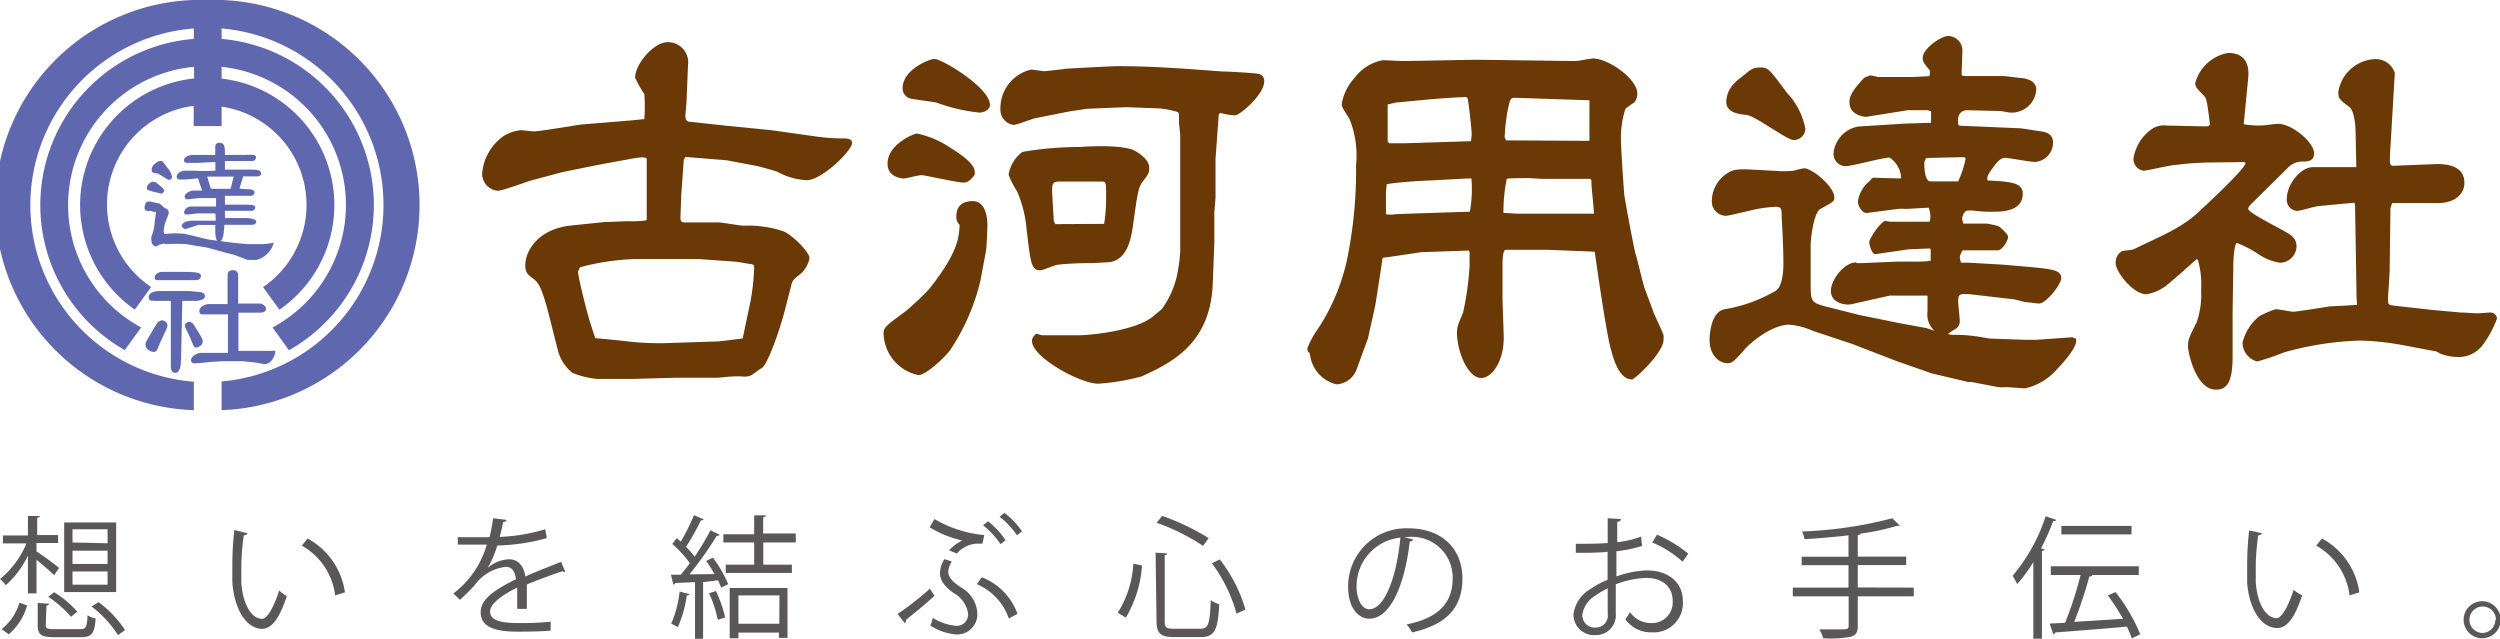
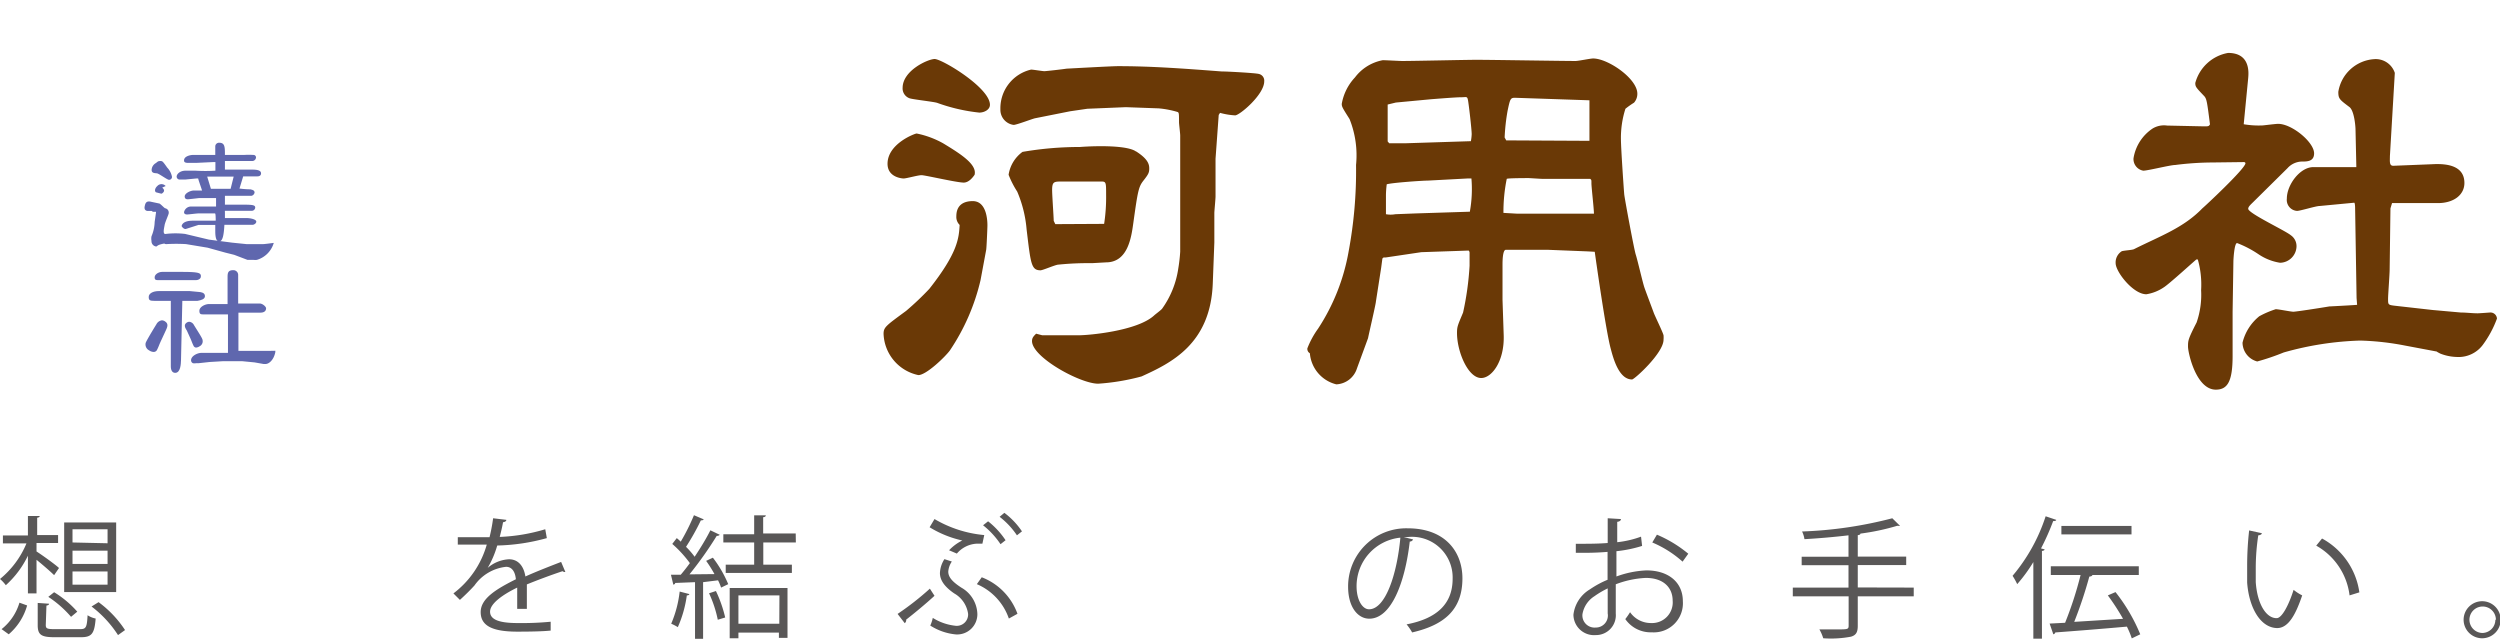
<svg xmlns="http://www.w3.org/2000/svg" viewBox="0 0 188.95 48.27">
  <defs>
    <style>.cls-1{fill:#5f67ae;}.cls-2{fill:#595757;}.cls-3{fill:#6a3906;}</style>
  </defs>
  <title>logo2アセット 2</title>
  <g id="レイヤー_2" data-name="レイヤー 2">
    <g id="logo">
-       <path class="cls-1" d="M15.65,0a15.49,15.49,0,0,0-1,31V28.85a13.39,13.39,0,0,1,0-26.7v.79A12.6,12.6,0,0,0,9.43,26.46l1.24-1.71a10.5,10.5,0,0,1,4-19.7v.88a9.62,9.62,0,0,0-4.48,17.47l1.23-1.71A7.51,7.51,0,0,1,14.64,8V9.53h2.11V8.06A7.51,7.51,0,0,1,19.88,21.7l1.24,1.71A9.62,9.62,0,0,0,16.75,5.94V5.05a10.5,10.5,0,0,1,3.85,19.7l1.24,1.72A12.6,12.6,0,0,0,16.75,2.94V2.15a13.39,13.39,0,0,1,0,26.68V31a15.49,15.49,0,0,0-1.1-31Z" />
      <path class="cls-1" d="M20.26,26.52l-1.07,0-1.17,0V23.63h1.65c.39,0,.44-.21.44-.33s-.26-.36-.48-.36H18c0-.14,0-.53,0-.87V20.8a.36.36,0,0,0-.38-.38c-.42,0-.42.26-.42.56v2h-.72l-.68,0h0c-.29,0-.73.21-.73.51s.15.27.4.27l.47,0,.48,0,.81,0v2.91l-.9,0H15.23c-.32,0-.79.24-.79.56a.24.24,0,0,0,.14.22.54.54,0,0,0,.24,0l.2,0,.82-.09,1-.06h.47l1,0,.93.09.68.12h0l.16,0c.23,0,.61-.28.73-.9l0-.1Z" />
      <path class="cls-1" d="M12.47,24.29a.43.43,0,0,0-.23-.08.55.55,0,0,0-.42.3c-.28.45-.76,1.25-.81,1.41a.5.5,0,0,0,.26.56.64.64,0,0,0,.34.12.28.28,0,0,0,.25-.14,4.91,4.91,0,0,0,.2-.46l.08-.18.38-.82C12.65,24.72,12.76,24.48,12.47,24.29Z" />
      <path class="cls-1" d="M12.17,21.17l.26,0,.27,0h2.13c.11,0,.35-.07.35-.28v0a.23.23,0,0,0-.05-.18c-.1-.1-.35-.16-1.35-.16h-.9l-.29,0-.33,0c-.27,0-.57.18-.57.42S11.86,21.17,12.17,21.17Z" />
      <path class="cls-1" d="M15.49,22.38c0-.27-.31-.3-.42-.31L14.34,22H12.48l-.23,0L12,22c-.44,0-.76.18-.76.44s.08.3.48.3h1.19l0,2.38v2.57c0,.31.12.49.33.49.41,0,.43-.68.44-.94l.1-4.5,1.14,0C15.21,22.69,15.49,22.61,15.49,22.38Z" />
      <path class="cls-1" d="M14.81,26.27a.55.55,0,0,0,.28-.1.42.42,0,0,0,.22-.47c0-.12-.38-.69-.65-1.13a.45.45,0,0,0-.35-.25.35.35,0,0,0-.19.06c-.24.16-.15.37,0,.6l.3.66.06.15a3.85,3.85,0,0,0,.16.37A.24.24,0,0,0,14.81,26.27Z" />
      <path class="cls-1" d="M17.55,18.34l1.08.11.26,0,1,0c.13,0,.68-.08.8-.09a1.88,1.88,0,0,1-1.27,1.28,1,1,0,0,1-.27,0l-.29,0-.16,0-1-.38-.68-.17-1.33-.37-1.63-.27a12.83,12.83,0,0,0-1.48,0c-.24,0,0-.09-.37,0s-.32.18-.41.18a.4.4,0,0,1-.35-.42.92.92,0,0,1,0-.35,3,3,0,0,0,.24-1.09l.1-.7,0-.06,0,0-.23,0-.1-.07-.34,0c-.28-.06-.18-.35-.17-.41.05-.22.15-.36.47-.28l.61.13c.08,0,.38.34.45.36a.33.33,0,0,1,.27.38c0,.09-.27.66-.31.9s-.17.72.1.66a6.11,6.11,0,0,1,1.45,0l1.8.43Z" />
      <path class="cls-1" d="M11.79,12.32c.14-.12.18-.15.33-.15s.17,0,.52.5a1.37,1.37,0,0,1,.36.7.22.22,0,0,1-.23.22c-.13,0-.75-.47-.91-.49s-.4,0-.4-.26A.62.62,0,0,1,11.79,12.32Z" />
-       <path class="cls-1" d="M12.26,14.18c.17.15.18.26.06.38a.28.28,0,0,1-.12.08s-.4-.1-.42-.11a3.38,3.38,0,0,1-.62-.18c-.15-.14,0-.38.11-.47a.42.42,0,0,1,.63,0Z" />
+       <path class="cls-1" d="M12.26,14.18c.17.15.18.26.06.38a.28.28,0,0,1-.12.08s-.4-.1-.42-.11c-.15-.14,0-.38.11-.47a.42.42,0,0,1,.63,0Z" />
      <path class="cls-1" d="M19.08,12.82H17l0-.65h.21l1.83,0a.29.29,0,0,0,.31-.27.19.19,0,0,0-.21-.19,5.19,5.19,0,0,0-.68,0H17c0-.58,0-.92-.42-.92a.28.28,0,0,0-.31.29c0,.09,0,.54,0,.63h-.09l-1.24,0-.36,0c-.15,0-.67.08-.67.41,0,.07,0,.19.3.19l.63,0,1.25-.06h.19v.65a12.68,12.68,0,0,1-1.51,0l-.75,0c-.43,0-.67.27-.67.45a.23.23,0,0,0,.26.22l.39,0,.83-.08h.15c0,.08.25.75.29.91l0,0-.63,0c-.23,0-.68.2-.68.45s.25.21.28.21.73-.08.81-.09l.93,0h.35l0,0v.64h-.85l-1,0a.54.54,0,0,0-.57.42c0,.16.14.18.24.18s.71-.08.85-.08h1.25c.05,0,.05.33.05.35a1.12,1.12,0,0,1,0,.2H14.57c-.8,0-.84.38-.84.41s.15.23.3.22L15,17H15l1.19,0h.08s0,.36,0,.42c0,.25,0,.83.29.83s.36-.56.4-1.26h0l2.15,0c.05,0,.26-.08.26-.24s-.39-.27-.78-.27H17c0-.06,0-.37,0-.44a.43.43,0,0,1,0-.11h2a.26.26,0,0,0,.29-.24c0-.18-.18-.21-.67-.22l-1.62,0V14.8h2a.3.3,0,0,0,.24-.25c0-.19-.22-.21-.31-.24a7.15,7.15,0,0,1-.83-.06l.28-.92,0,0,1.07,0c.05,0,.28,0,.28-.23S19.42,12.82,19.08,12.82Zm-1.65,1.45,0,0H16l-.06,0-.28-.92v0h2Z" />
      <path class="cls-2" d="M2.76,41.68c.41.26,1.44,1,1.7,1.25l-.37.54c-.26-.26-.86-.78-1.33-1.16v2.54H2.11V42A7.2,7.2,0,0,1,.44,44.23,2.8,2.8,0,0,0,0,43.76a6.86,6.86,0,0,0,2-2.69H.22v-.6H2.11V39L3,39c0,.07-.06.11-.19.13v1.31H4.39v.6H2.76Zm-.71,4.08A4.46,4.46,0,0,1,.66,47.94l-.54-.39a4,4,0,0,0,1.35-2Zm1.41,1.48c0,.26.1.31.65.31H6.06c.44,0,.51-.13.56-1.05a1.75,1.75,0,0,0,.61.25c-.09,1.15-.3,1.41-1.11,1.41h-2c-1,0-1.27-.18-1.27-.91V45.57l.86.06c0,.07-.07.12-.2.14Zm1.91-.62a8.25,8.25,0,0,0-1.72-1.51l.44-.35a7.55,7.55,0,0,1,1.75,1.47Zm3.41-7.13v5.26H4.85V39.49Zm-.65,1.57V40H5.48v1Zm0,1.56v-1H5.48v1Zm0,1.57v-1H5.48v1ZM8.92,48a8.48,8.48,0,0,0-2-2.16l.53-.33a8.17,8.17,0,0,1,2,2.11Z" />
-       <path class="cls-2" d="M18.7,40.3c0,.09-.13.15-.27.16A16.44,16.44,0,0,0,18.24,43c0,.37,0,.73,0,1.05.12,1.7.81,2.73,1.58,2.72.4,0,.92-1,1.28-2.14a3.49,3.49,0,0,0,.58.43c-.46,1.35-1,2.45-1.87,2.47C18.58,47.5,17.7,46,17.56,44c0-.38,0-.8,0-1.25a23.9,23.9,0,0,1,.15-2.69ZM25.33,45a5,5,0,0,0-2.52-3.76l.44-.54a5.5,5.5,0,0,1,2.82,4.07Z" />
      <path class="cls-2" d="M42.73,43.23l-.06,0a.25.25,0,0,1-.15-.06c-.76.25-1.87.66-2.7,1q0,.35,0,.78c0,.32,0,.68,0,1.07l-.73,0c0-.36,0-.82,0-1.21,0-.15,0-.29,0-.4-1.13.55-2.05,1.22-2.05,1.82s.69.86,2.07.86a22.67,22.67,0,0,0,2.51-.1v.67c-.59.06-1.49.08-2.52.08-1.92,0-2.77-.46-2.77-1.48s1.16-1.73,2.66-2.48c-.06-.63-.34-.94-.74-.94a3.36,3.36,0,0,0-2.39,1.41c-.28.31-.67.7-1.1,1.09l-.49-.49a7,7,0,0,0,2.52-3.69H34.6V40.6H37a13.08,13.08,0,0,0,.27-1.43l1,.12c0,.1-.1.16-.25.18-.07.4-.16.75-.25,1.11A13.68,13.68,0,0,0,41.21,40l.12.67a15.15,15.15,0,0,1-3.75.56,7.26,7.26,0,0,1-.72,1.69h0a2.66,2.66,0,0,1,1.61-.65c.68,0,1.11.49,1.24,1.3.84-.38,1.9-.79,2.7-1.1Z" />
      <path class="cls-2" d="M54,43.39a9.9,9.9,0,0,0-.63-1l.51-.24a9,9,0,0,1,1.16,2l-.54.26a3.93,3.93,0,0,0-.23-.55L53.14,44v4.28h-.61V44l-1.5.06c0,.08-.07.11-.14.13l-.18-.75h.74c.22-.26.46-.56.69-.88a8.89,8.89,0,0,0-1.33-1.45l.34-.44a3.59,3.59,0,0,1,.3.27,16,16,0,0,0,1-2l.73.31c0,.06-.1.08-.21.08a17.63,17.63,0,0,1-1.12,2,5.82,5.82,0,0,1,.65.75c.45-.67.88-1.38,1.19-2l.71.34a.28.28,0,0,1-.23.08,27.8,27.8,0,0,1-2.06,2.91ZM52.1,44.9c0,.06-.08.1-.19.1a8.83,8.83,0,0,1-.68,2.4,3.71,3.71,0,0,0-.5-.26,8.63,8.63,0,0,0,.64-2.43Zm2.15,1.94a8.89,8.89,0,0,0-.66-2l.52-.17a9.78,9.78,0,0,1,.7,2ZM60.15,41H57.69v1.68h2.16v.62h-5v-.62H57V41H54.67v-.62H57V38.95l.88,0c0,.08-.07.13-.2.14v1.23h2.46Zm-5,7.24v-3.8h4.37v3.77h-.65v-.4H55.81v.43ZM58.91,45H55.81v2.14h3.09Z" />
      <path class="cls-2" d="M67.84,46.4a21.36,21.36,0,0,0,2.44-1.91l.35.54c-.66.61-1.61,1.39-2.14,1.8a.3.3,0,0,1-.11.27Zm2.79-7.17a9,9,0,0,0,3.76,1.21l-.14.65-.42,0a2.11,2.11,0,0,0-1.51.75l-.59-.25a3.52,3.52,0,0,1,1-.74,8,8,0,0,1-2.47-1Zm1.31,3.21a1.56,1.56,0,0,0-.27.76c0,.41.29.76,1,1.22a2.37,2.37,0,0,1,1.2,2,1.53,1.53,0,0,1-1.63,1.53,4.35,4.35,0,0,1-1.93-.67,2.82,2.82,0,0,0,.19-.58,4,4,0,0,0,1.67.59.86.86,0,0,0,1-.89,2.11,2.11,0,0,0-1.05-1.55c-.73-.5-1.08-1-1.08-1.54a2.08,2.08,0,0,1,.34-1.05Zm2.26,1.19a4.64,4.64,0,0,1,2.7,2.76l-.65.36a4.37,4.37,0,0,0-2.42-2.6Zm.48-4.23A6.15,6.15,0,0,1,76,40.83l-.38.3a6.21,6.21,0,0,0-1.32-1.43Zm1.23-.64a5.78,5.78,0,0,1,1.33,1.4l-.38.3a5.93,5.93,0,0,0-1.31-1.4Z" />
-       <path class="cls-2" d="M84.48,46.31a7.76,7.76,0,0,0,1.18-3.71l.65.14a8.79,8.79,0,0,1-1.22,3.94Zm2.86-4.54.88.06c0,.07-.06.12-.19.13v5c0,.47.11.56.69.56h2c.62,0,.72-.37.79-2.16a2.23,2.23,0,0,0,.64.31c-.1,1.91-.32,2.48-1.41,2.48h-2c-1,0-1.33-.26-1.33-1.2Zm3.59-.51a15.88,15.88,0,0,0-3.51-1.75l.42-.52a18,18,0,0,1,3.51,1.68Zm2.53,5.12a11.48,11.48,0,0,0-1.87-3.81l.6-.29a11.24,11.24,0,0,1,1.94,3.79Z" />
      <path class="cls-2" d="M106.8,40.77a.26.26,0,0,1-.25.16c-.36,3.11-1.4,5.83-3.06,5.83-.84,0-1.6-.84-1.6-2.42a4.39,4.39,0,0,1,4.5-4.41c2.89,0,4.14,1.83,4.14,3.78,0,2.38-1.38,3.53-3.8,4.09a3.91,3.91,0,0,0-.42-.61c2.3-.44,3.48-1.56,3.48-3.45a3.07,3.07,0,0,0-3.4-3.15l-.3,0Zm-1-.13a3.68,3.68,0,0,0-3.27,3.67c0,1.07.46,1.74.94,1.74C104.72,46.05,105.59,43.38,105.84,40.64Z" />
      <path class="cls-2" d="M124.11,41.26a9.82,9.82,0,0,1-1.94.4c0,.63,0,1.33,0,1.91a7.49,7.49,0,0,1,2.26-.46c1.7,0,2.76.92,2.76,2.33a2.2,2.2,0,0,1-2.35,2.35,2.33,2.33,0,0,1-2-1,5.07,5.07,0,0,0,.36-.52,1.92,1.92,0,0,0,1.6.82,1.56,1.56,0,0,0,1.62-1.69c0-1-.71-1.73-2.05-1.72a7.26,7.26,0,0,0-2.25.48c0,.74,0,1.93,0,2.21A1.5,1.5,0,0,1,120.61,48a1.56,1.56,0,0,1-1.69-1.54,2.58,2.58,0,0,1,1.25-1.92,7.12,7.12,0,0,1,1.33-.72V41.71c-.8.07-1.6.08-2.4.07V41.1c.88,0,1.68,0,2.41-.06V39.17l1,.06c0,.12-.11.19-.28.21,0,.39,0,1,0,1.54a7.51,7.51,0,0,0,1.8-.42Zm-2.6,5.11c0-.26,0-1.08,0-1.9a6.86,6.86,0,0,0-1,.59,2,2,0,0,0-.91,1.37.92.92,0,0,0,1,1,.91.91,0,0,0,.92-1Zm5.66-3.92A8.23,8.23,0,0,0,124.88,41l.35-.59a9.49,9.49,0,0,1,2.37,1.44Z" />
      <path class="cls-2" d="M144.64,44.41v.66h-4.23V47.3c0,.51-.15.71-.51.82a8.19,8.19,0,0,1-2.1.12,3.29,3.29,0,0,0-.29-.67c.48,0,.94,0,1.29,0,.85,0,.92,0,.92-.29V45.07H135.5v-.66h4.21V42.72h-3.54v-.64h3.54V40.46c-1.1.13-2.26.23-3.33.29a1.94,1.94,0,0,0-.18-.58,31.23,31.23,0,0,0,6.82-1l.58.57a.2.2,0,0,1-.12,0h-.09a17.53,17.53,0,0,1-2.78.59c0,.07-.07.1-.2.12v1.62h3.66v.64h-3.66v1.69Z" />
      <path class="cls-2" d="M153.68,42.48a11.67,11.67,0,0,1-1.22,1.67,5,5,0,0,0-.35-.63,13.33,13.33,0,0,0,2.5-4.5l.8.27c0,.07-.11.1-.23.09a18.16,18.16,0,0,1-.92,2.07l.27.07c0,.06-.07.11-.2.12v6.63h-.65Zm6.21,2.27a13.26,13.26,0,0,1,1.87,3.19l-.64.31a6.46,6.46,0,0,0-.37-.89c-2,.18-4.07.34-5.41.44a.19.19,0,0,1-.15.14l-.28-.81,1.17-.06a27.37,27.37,0,0,0,1.17-3.61H155V42.8h6.65v.66H158l.14,0c0,.07-.11.11-.23.12A32.25,32.25,0,0,1,156.77,47l3.69-.23A17.21,17.21,0,0,0,159.31,45Zm1.21-5v.64h-5.3v-.64Z" />
      <path class="cls-2" d="M170.95,40.3c0,.09-.13.15-.27.16a16.45,16.45,0,0,0-.19,2.49c0,.37,0,.73,0,1.05.12,1.7.81,2.73,1.58,2.72.4,0,.92-1,1.28-2.14A3.48,3.48,0,0,0,174,45c-.46,1.35-1,2.45-1.87,2.47-1.27,0-2.15-1.52-2.29-3.44,0-.38,0-.8,0-1.25a24,24,0,0,1,.15-2.69ZM177.58,45a5,5,0,0,0-2.52-3.76l.44-.54a5.5,5.5,0,0,1,2.82,4.07Z" />
      <path class="cls-2" d="M189,46.84a1.4,1.4,0,1,1-1.4-1.4A1.4,1.4,0,0,1,189,46.84Zm-.36,0a1,1,0,1,0-1,1A1,1,0,0,0,188.6,46.84Z" />
-       <path class="cls-3" d="M51.89,7.61c0,.18-.09,1-.09,1.18s.09.37.22.4l2.85.31,3.43.34,3.56.5a13.43,13.43,0,0,0,1.73.12c.37,0,.81,0,.81.34,0,.59-2.29,2.82-3.43,2.82A5.07,5.07,0,0,1,58.79,13c-.09-.06-1.55-.46-1.61-.46l-2.29-.43-3.09-.25-.12.22-.19,2.63c0,.28-.06,1.48-.06,1.76s.12.34.31.34l2.54,0c.31,0,1.67.25,1.95.25a8.2,8.2,0,0,1,3,.43c.71.31,1.95,1.58,1.95,2a2,2,0,0,1-.71,1.24c-.46.37-.56.43-.65.77l-.5,1.95c-.4,1.55-1.3,4.08-1.73,4.36-.25.13-.59.43-.83.56a1.23,1.23,0,0,1-.59.09,5.5,5.5,0,0,0-.9,0c-.19,0-.93.09-1.08.09l-3.16,0-3.22.09-2.66,0a6.47,6.47,0,0,1-1.89-.46,3.24,3.24,0,0,1-1.08-1.64l-.68-2.69c-.59-2.32-.87-2.54-1.24-2.82s-.56-.43-.56-1c0-.9.8-2.75,3.59-3l2.41-.25c.28,0,1.42-.06,1.76-.06a8.19,8.19,0,0,0,1.36-.06l.06-.06V13.43c0-.12,0-1.36,0-1.42-.09-.22-.84-.06-.9-.06l-2.72.5L42.54,13l-2.32.62c-.28.06-2.23.8-2.6.8a1.3,1.3,0,0,1-1.18-1.3,3.85,3.85,0,0,1,1.64-2.85,3.11,3.11,0,0,1,1.27-.43c.16,0,.87.09,1,.09.46,0,3.09-.46,3.68-.53.74-.06,4-.31,4.67-.4a13.61,13.61,0,0,0,0-1.89A9.45,9.45,0,0,1,48,5.88c0-1.05,1.42-2.69,2.44-2.69A1.52,1.52,0,0,1,52,4.92Zm-6.31,18,2.14.22a20.33,20.33,0,0,0,3,.09l3.62-.12,1.79-.22.59-2.79A17.12,17.12,0,0,0,57,20.24c0-.16,0-.25-.25-.28s-1.08-.19-1.27-.19l-2.66-.19-.65,0-4.15,0a17.93,17.93,0,0,0-4.18.62l-.06.12c0,.09-.09.13-.09.22,0,.37.56,2.57.62,2.79.19.74.43,1.49.68,2.23Z" />
      <path class="cls-3" d="M74.11,21.17a16,16,0,0,1-2.32,5.32c-.37.5-1.79,1.86-2.38,1.86a3.31,3.31,0,0,1-2.63-3.12c0-.5.19-.62,1.7-1.73a21.65,21.65,0,0,0,1.76-1.67C72.4,19.09,72.47,18,72.53,17a.84.84,0,0,1-.25-.65c0-.93.65-1.15,1.24-1.15,1.05,0,1.11,1.45,1.11,1.83,0,.19-.06,1.58-.09,1.83ZM72.84,13.8c-.53,0-2.91-.56-3.19-.56s-1.14.25-1.36.25c-.06,0-1.21-.06-1.21-1.11,0-1.52,2.07-2.29,2.2-2.29a6.89,6.89,0,0,1,2,.74c1.39.84,2.57,1.61,2.38,2.38C73.55,13.37,73.24,13.8,72.84,13.8Zm-2.2-9.34c.56,0,4.18,2.17,4.18,3.46,0,.37-.43.59-.81.59a13.5,13.5,0,0,1-3.19-.74c-.31-.09-1.79-.25-2.07-.34a.79.79,0,0,1-.53-.8C68.23,5.32,70.15,4.46,70.64,4.46ZM92.11,8.69,91.87,12c0,.59,0,.83,0,2.85,0,.19-.09,1.11-.09,1.24v2.23l-.12,3.13c-.18,4.58-3.19,6-5.38,7A16.73,16.73,0,0,1,83,29c-1.36,0-5-2-5-3.22,0-.25.12-.37.31-.56l.46.12,2.79,0c.68,0,4.36-.31,5.66-1.49.09-.09.56-.43.62-.53a6.9,6.9,0,0,0,1.21-3,12.45,12.45,0,0,0,.15-1.3V10.24c0-.16-.09-.87-.09-1,0-.62,0-.71-.09-.77a7.11,7.11,0,0,0-1.45-.28l-2.48-.09-2.91.12-1.3.19-2.66.53c-.25.06-1.39.5-1.61.5a1.15,1.15,0,0,1-1-1.18,3,3,0,0,1,2.32-3c.15,0,.87.12,1,.12s1.45-.15,1.67-.19C81,5.17,84,5,84.5,5c2.57,0,5.08.19,7.83.4.46,0,2.6.12,2.82.19a.52.52,0,0,1,.4.56c0,1-1.86,2.57-2.2,2.57a5.4,5.4,0,0,1-1.14-.19Zm-6.25,2.75c.93.59,1,1,1,1.3s-.06.43-.43.9-.43.74-.77,3.19c-.15,1.08-.4,3-2.07,3l-1.05.06A22.18,22.18,0,0,0,80,20c-.22,0-1.18.43-1.36.43-.71,0-.74-.53-1.05-3.1a9.19,9.19,0,0,0-.71-2.85,7,7,0,0,1-.65-1.27,2.63,2.63,0,0,1,1.05-1.73,25.39,25.39,0,0,1,4.33-.37C83.08,11,85.24,11,85.86,11.45Zm-2.41,5.48a13.26,13.26,0,0,0,.15-2.2c0-.9,0-1-.34-1l-1.11,0-1.89,0c-.59,0-.74,0-.74.65,0,.37.12,2.07.12,2.32l.12.25Z" />
      <path class="cls-3" d="M120,19l-3-.12-3.19,0c-.25,0-.25.93-.25,1.12l0,2.66.09,2.69c.06,1.95-.9,3.22-1.7,3.22-1,0-1.83-2-1.83-3.4,0-.5.06-.59.46-1.55a22.14,22.14,0,0,0,.49-3.53c0-.19,0-.83,0-.93a.3.3,0,0,0-.06-.22h-.09l-3.5.12-2.69.4c-.19,0-.19,0-.25.09l-.09.68-.4,2.57c0,.16-.59,2.69-.59,2.75l-.84,2.29A1.72,1.72,0,0,1,101,29.05a2.64,2.64,0,0,1-2-2.35.38.38,0,0,1-.19-.37,6.57,6.57,0,0,1,.81-1.49A15.51,15.51,0,0,0,101.93,19a33.15,33.15,0,0,0,.56-6.53A7.37,7.37,0,0,0,102,9c-.53-.84-.59-.93-.59-1.15a3.89,3.89,0,0,1,1-2,3.41,3.41,0,0,1,2.1-1.3c.25,0,1.27.06,1.48.06.9,0,4.8-.09,5.6-.09,1.17,0,6.43.09,7.49.09.22,0,1.11-.19,1.33-.19,1.12,0,3.34,1.52,3.34,2.66a1,1,0,0,1-.25.68,6.46,6.46,0,0,0-.65.46,7.21,7.21,0,0,0-.34,2.29c0,.68.22,3.87.25,4.18s.74,4.15.87,4.55.53,2.13.65,2.48.62,1.67.71,1.92.68,1.45.74,1.7a2.1,2.1,0,0,1,0,.34c0,1-2.2,3-2.38,3-1,0-1.42-1.61-1.61-2.32-.37-1.36-1.11-6.62-1.21-7.33Zm-8.91-3a9.5,9.5,0,0,0,.12-2.51l-.31,0-3,.16c-.4,0-2.72.16-3.09.28a7,7,0,0,0-.06.81c0,.09,0,1.36,0,1.45a1.92,1.92,0,0,0,.71,0l1.55-.06ZM105,10.83l1.17,0,5-.16a3.52,3.52,0,0,0,.06-.53c0-.37-.22-2.26-.28-2.57s-.12-.22-.5-.22-1.52.09-2.29.15l-2.66.25-.62.15v2.79Zm9.68,5.32h5.79c0-.37-.19-2-.19-2.29s0-.25-.09-.34l-3.56,0c-.18,0-1-.06-1.11-.06s-1.61,0-1.64.06a12.5,12.5,0,0,0-.25,2.57Zm4.89-5.51.56,0,0-3.06-5.63-.19c-.34,0-.37.09-.56,1a15.34,15.34,0,0,0-.22,2s0,0,.12.22Z" />
-       <path class="cls-3" d="M146.21,25a1.66,1.66,0,0,1-.53-1.45V22.34c-.28,0-2.57,0-2.85,0L139.9,23c-.46.09-1.52-.12-1.52-1s1-2.14,1.89-2.17l.09.06.25,0,2.85-.12,1.46,0c.31,0,.5,0,1-.06l0-.87-.06-.06-1.58.06-2.54.37c-.28,0-.46-.71-.46-.93s.87-1.58,1.24-1.58l.34.06,2.94,0,.06-.06a1.72,1.72,0,0,0-.09-1c-.28,0-1.52.09-1.76.09a3.17,3.17,0,0,0-.56,0l-2.38.31c-.31,0-.65-.5-.65-.87a2.42,2.42,0,0,1,.93-1.58.36.36,0,0,1,.25-.22l2,.06.09-.06a2,2,0,0,0-.87-1.52c-.53,0-2.85.65-3.34.65a.93.93,0,0,1-.9-1,2.27,2.27,0,0,1,1.89-2l3.53-.22,1.95-.06V8.42a1,1,0,0,0-.53-.09c-.25,0-1,0-1.24,0l-3.13.5c-.12,0-1.27-.09-1.27-1.12,0-.59.46-1.11,1.11-1.83l.43-.18a2.69,2.69,0,0,1,.59.12l2.63,0,1.27-.06a.76.76,0,0,0,.06-.28.31.31,0,0,0-.09-.25c-.43-.53-.46-.59-.46-.87,0-.68,1.39-1.64,1.92-1.64a1.1,1.1,0,0,1,1.08,1.05c0,.28-.06,1.52-.06,1.76s.06.22.59.22l2.63,0c.06,0,1.3.16,1.42.16.53.09,1,.31,1,.87a1.86,1.86,0,0,1-1.95,1.73c-.12,0-.68-.12-.81-.12l-2.44-.06c-.62,0-.8.53-.68,1.11l.09.06,4.46.19c.25,0,1.33.19,1.55.22.56.06,1.05.22,1.05.87a1.47,1.47,0,0,1-1.36,1.46c-.37,0-2-.31-2.26-.31s-.5.16-.9.71-.5.71-.43,1c1.76.09,2.66.16,2.66,1,0,1.36-1.64,1.36-2.17,1.36a8.71,8.71,0,0,1-1.58-.09l-.4,0c-.28,0-.43.46-.43.62a3.26,3.26,0,0,0,.09.37l1.8,0c.8.15.9.19,1.05.34s.53.46.53.68-.4,1-.8,1l-2.63,0a1.18,1.18,0,0,0-.22.53,3.57,3.57,0,0,0,.09.4h.53l2.6.15,2.1.18c1.61.16,2.35.22,2.35.84,0,.46-1.14,1.92-1.67,1.92-.19,0-1-.12-1.11-.12l-.74-.19L149,22.25c-.93-.09-1,0-1,.53,0,.22.12,1.27.12,1.45a.71.71,0,0,1-.25.59,5,5,0,0,0-.62.4c0,.06.25.09.53.09a8.87,8.87,0,0,1,1.39.09c.22,0,1.11.19,1.27.19l2.57.09h.93l2.69-.19.28.12c.12.53-.68,1.49-1.46,2.32a4.54,4.54,0,0,1-2.38,1.42c-.22,0-1.24-.09-1.45-.09a3,3,0,0,1-.59,0L149,28.87l-.25,0L146,28.22l-2.66-.93L140,26l-3-1a5.41,5.41,0,0,0-1.76-.46c-1.42,0-3.1,1.52-3.37,1.86-.87,1-1,1.05-1.33,1.05-.56,0-1.33-.56-1.33-1.76,0-.56.15-2.14,1.15-2.32A11.36,11.36,0,0,0,134.17,22c.53-.28.62-1.45.62-2.07,0-.19,0-1.3-.13-3.47,0-.65,0-.83-.46-.83a9.25,9.25,0,0,0-1.3.15c-.4.06-2.2.53-2.47.53a1.08,1.08,0,0,1-1.05-1.11A2.52,2.52,0,0,1,130.71,13c.28-.15.56-.25,1.73-.18l2.2.12c.25,0,.77,0,1-.06a6,6,0,0,1,.71-.16c.62,0,2.29,1.39,2.29,2.2,0,.31-.09.34-1.05.87-.53.28-.74,2.35-.74,2.69l0,2.85c0,1.45,0,1.55,1.24,1.86l2.45.62,3.06.62,2,.37ZM131.79,5.69c.56-.46.71-.59,1.27-.59s.65.09,2,1.92a5.34,5.34,0,0,1,1.39,2.72.87.87,0,0,1-.9.84c-.49,0-2.91-1.83-3.53-1.89s-1.55-.18-1.55-1C130.52,6.68,131.11,6.22,131.79,5.69Zm16.49,6.19-2.69.06a.74.74,0,0,0-.15.5c0,.34.06,1.27.46,1.27H148a8,8,0,0,0,.56-1.7.23.23,0,0,0-.06-.12Z" />
      <path class="cls-3" d="M167.22,12.28a22.86,22.86,0,0,0-2.82.19c-.37,0-2.07.43-2.41.43a.89.89,0,0,1-.74-.93,3.33,3.33,0,0,1,1.45-2.26,1.67,1.67,0,0,1,1.09-.22l2.78.06c.34,0,.37,0,.46-.15-.22-1.73-.25-1.92-.43-2.13-.62-.65-.68-.71-.68-1A3.13,3.13,0,0,1,168.4,4c1.7,0,1.55,1.52,1.52,1.89l-.34,3.5a6.72,6.72,0,0,0,1.42.09c.06,0,1-.12,1.18-.12,1.05,0,2.72,1.39,2.72,2.23,0,.62-.53.62-.93.62a1.5,1.5,0,0,0-1.08.5l-2.6,2.57c-.19.19-.37.34-.37.5,0,.34,2.79,1.64,3.22,2a1,1,0,0,1,.43.87,1.27,1.27,0,0,1-1.24,1.21,4,4,0,0,1-1.64-.65,8.07,8.07,0,0,0-1.61-.84c-.22,0-.28,1.3-.28,1.39l-.06,3.81v3.34c0,1.95-.4,2.54-1.27,2.54-1.49,0-2.1-2.79-2.1-3.25s0-.56.65-1.83a6.38,6.38,0,0,0,.34-2.44,6.93,6.93,0,0,0-.25-2.32H166c-.4.34-2.07,1.86-2.45,2.1a3.25,3.25,0,0,1-1.33.53c-1,0-2.32-1.7-2.32-2.35a1,1,0,0,1,.46-.9c.16-.06.81-.09.93-.16,2-1,3.74-1.61,5.17-3.09.09-.06,3.25-3,3.25-3.4,0-.06-.06-.09-.12-.09Zm10.89,10.24L178,15.78c0-.06,0-.4-.06-.46l-2.63.25c-.28,0-1.45.37-1.7.37a.83.83,0,0,1-.77-.93c0-1.05,1-2.38,2-2.38l3,0,.25,0,0-.12-.06-2.72c0-.22-.09-1.42-.46-1.7-.74-.56-.84-.62-.84-1.15a2.94,2.94,0,0,1,2.72-2.47A1.52,1.52,0,0,1,181,5.51l-.37,6.28c0,.4-.06.74.25.74l3-.12c1.15-.06,2.38.15,2.38,1.42,0,.9-.81,1.52-2,1.52h-3.47l-.12.4-.06,4.61c0,.37-.12,1.92-.12,2.23,0,.46,0,.46.62.53l2.75.31,2.13.19c.4,0,.87.06,1.27.06.15,0,.9-.06.93-.06a.49.49,0,0,1,.53.46,7.93,7.93,0,0,1-1.08,2,2.28,2.28,0,0,1-1.95.9,3.67,3.67,0,0,1-1.24-.25s-.25-.12-.28-.16l-2.44-.46a20.46,20.46,0,0,0-3.34-.37,23.56,23.56,0,0,0-5.79.9,17.4,17.4,0,0,1-2,.68,1.49,1.49,0,0,1-1.11-1.42,3.69,3.69,0,0,1,1.27-2,7,7,0,0,1,1.24-.53c.22,0,1.14.19,1.33.19s1.83-.25,2.72-.4c.06,0,1.76-.09,2.1-.12Z" />
    </g>
  </g>
</svg>